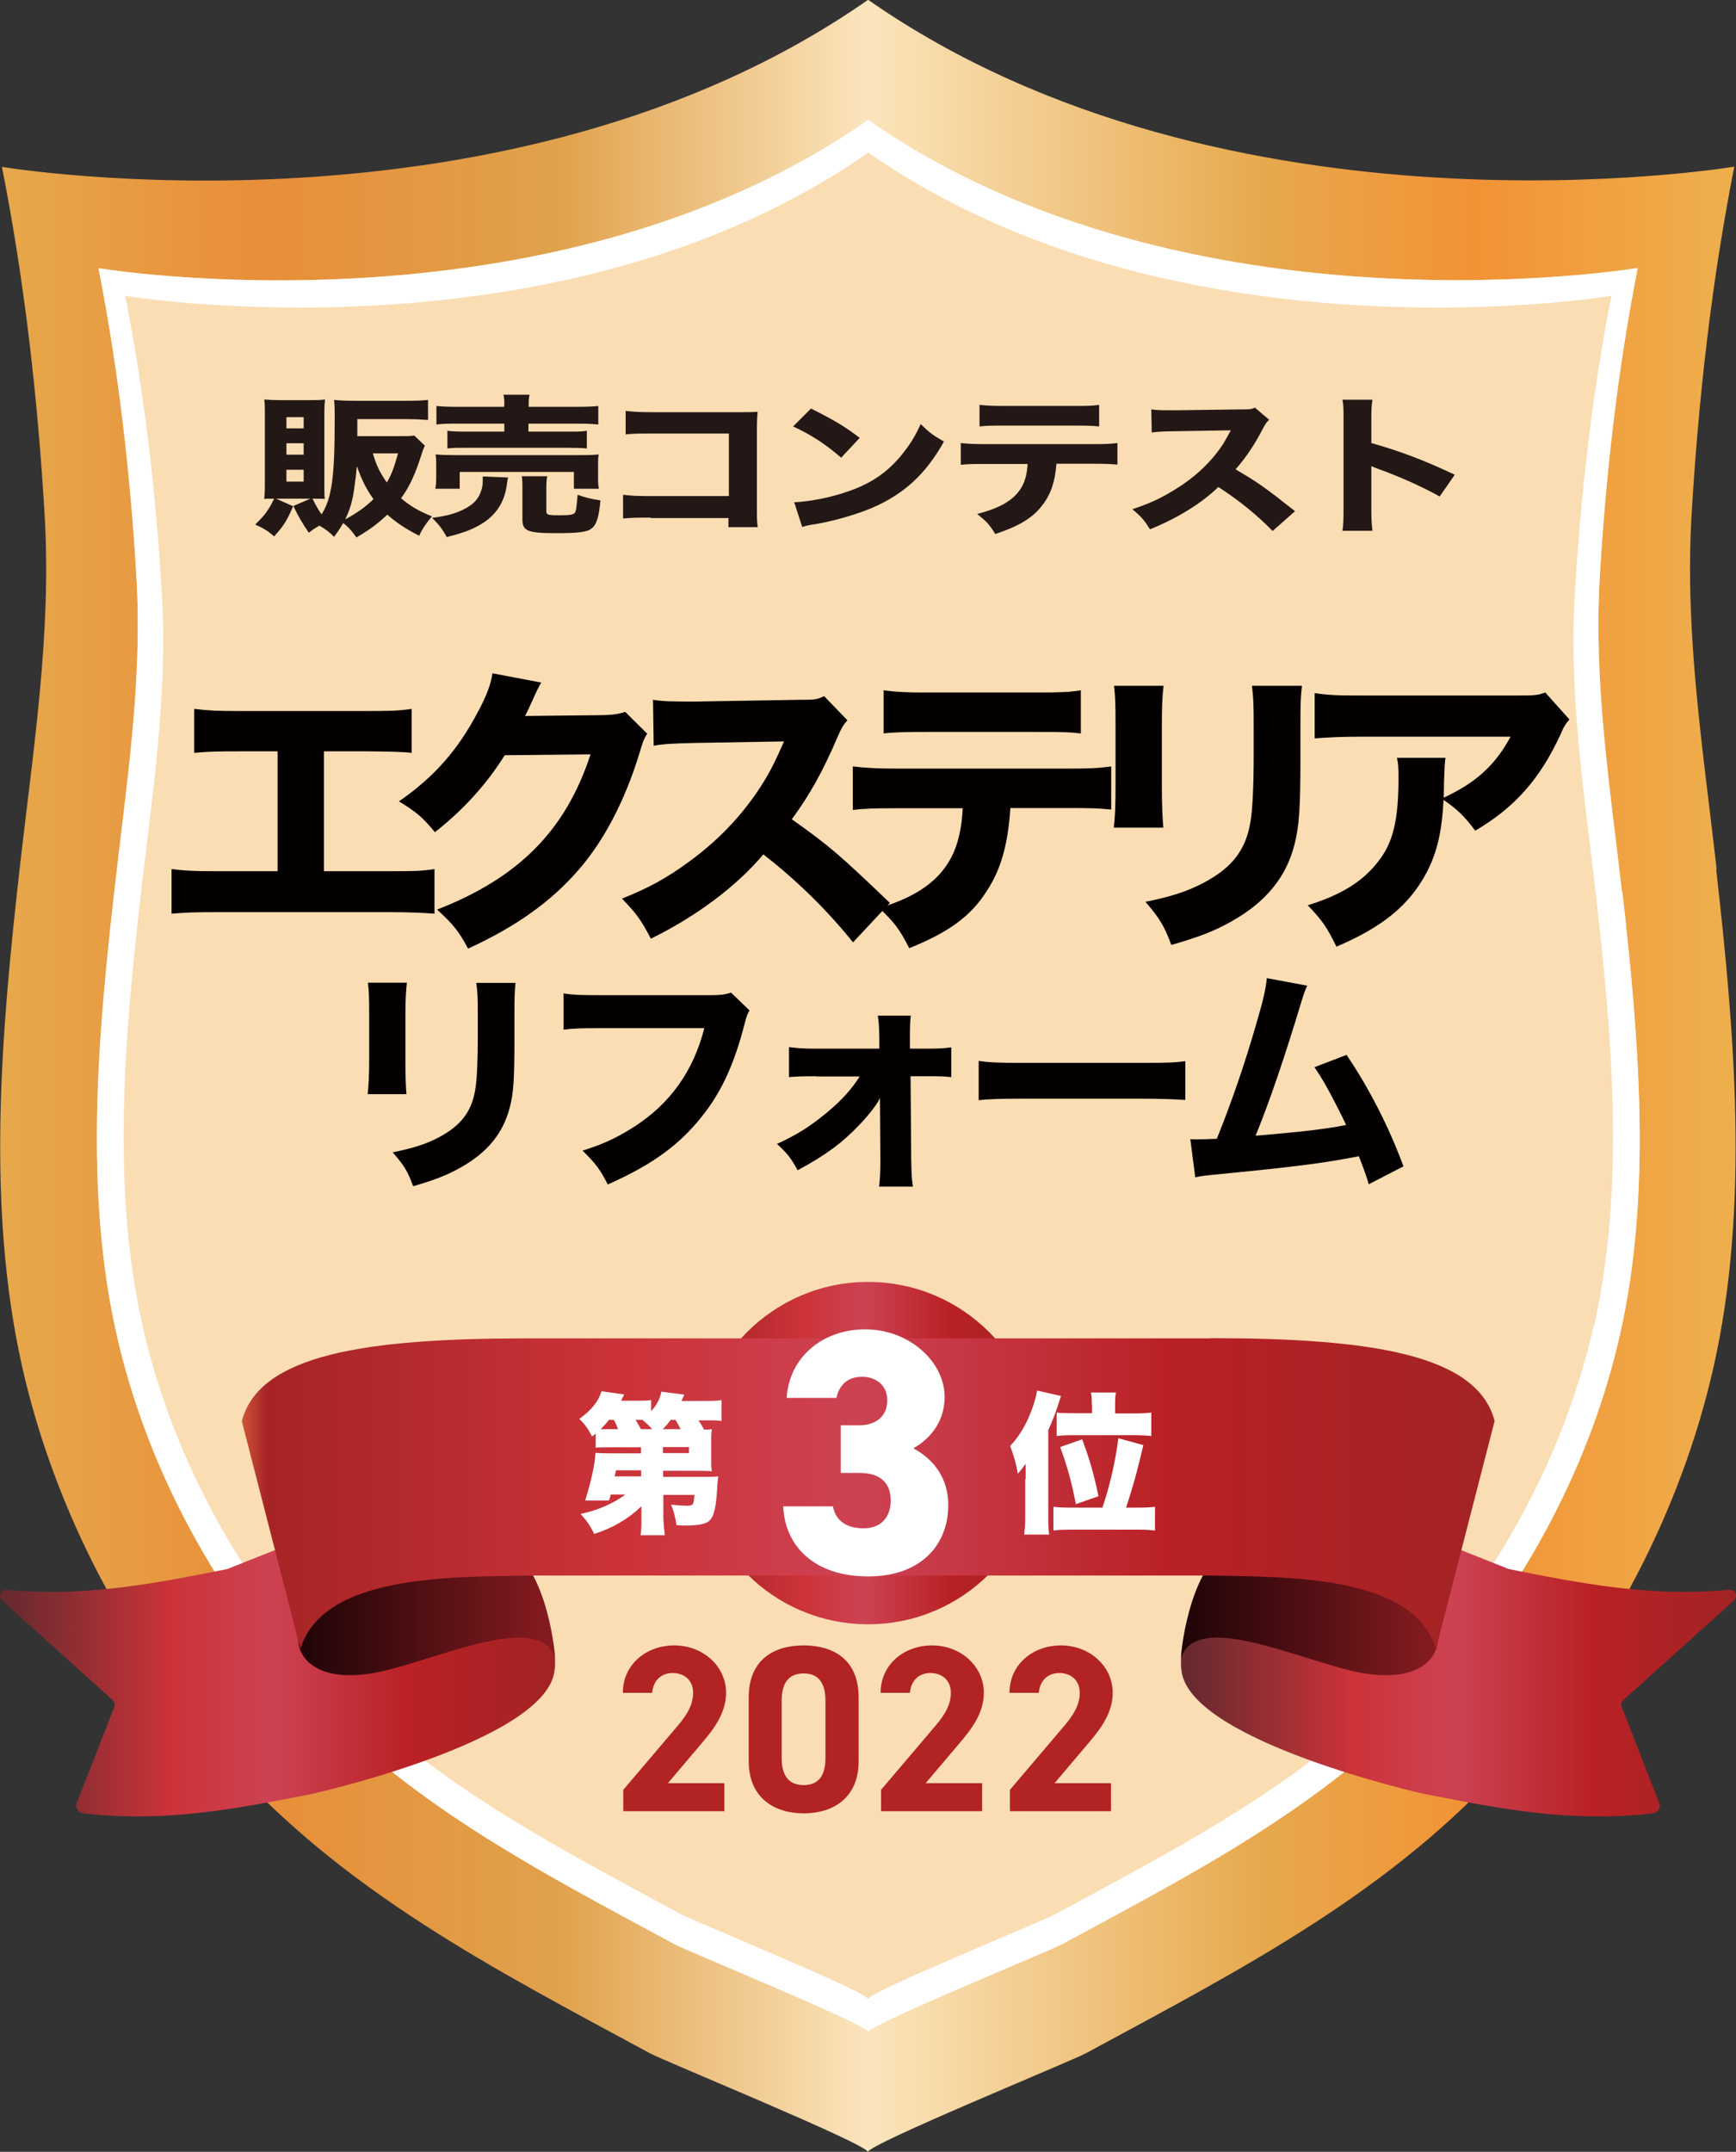
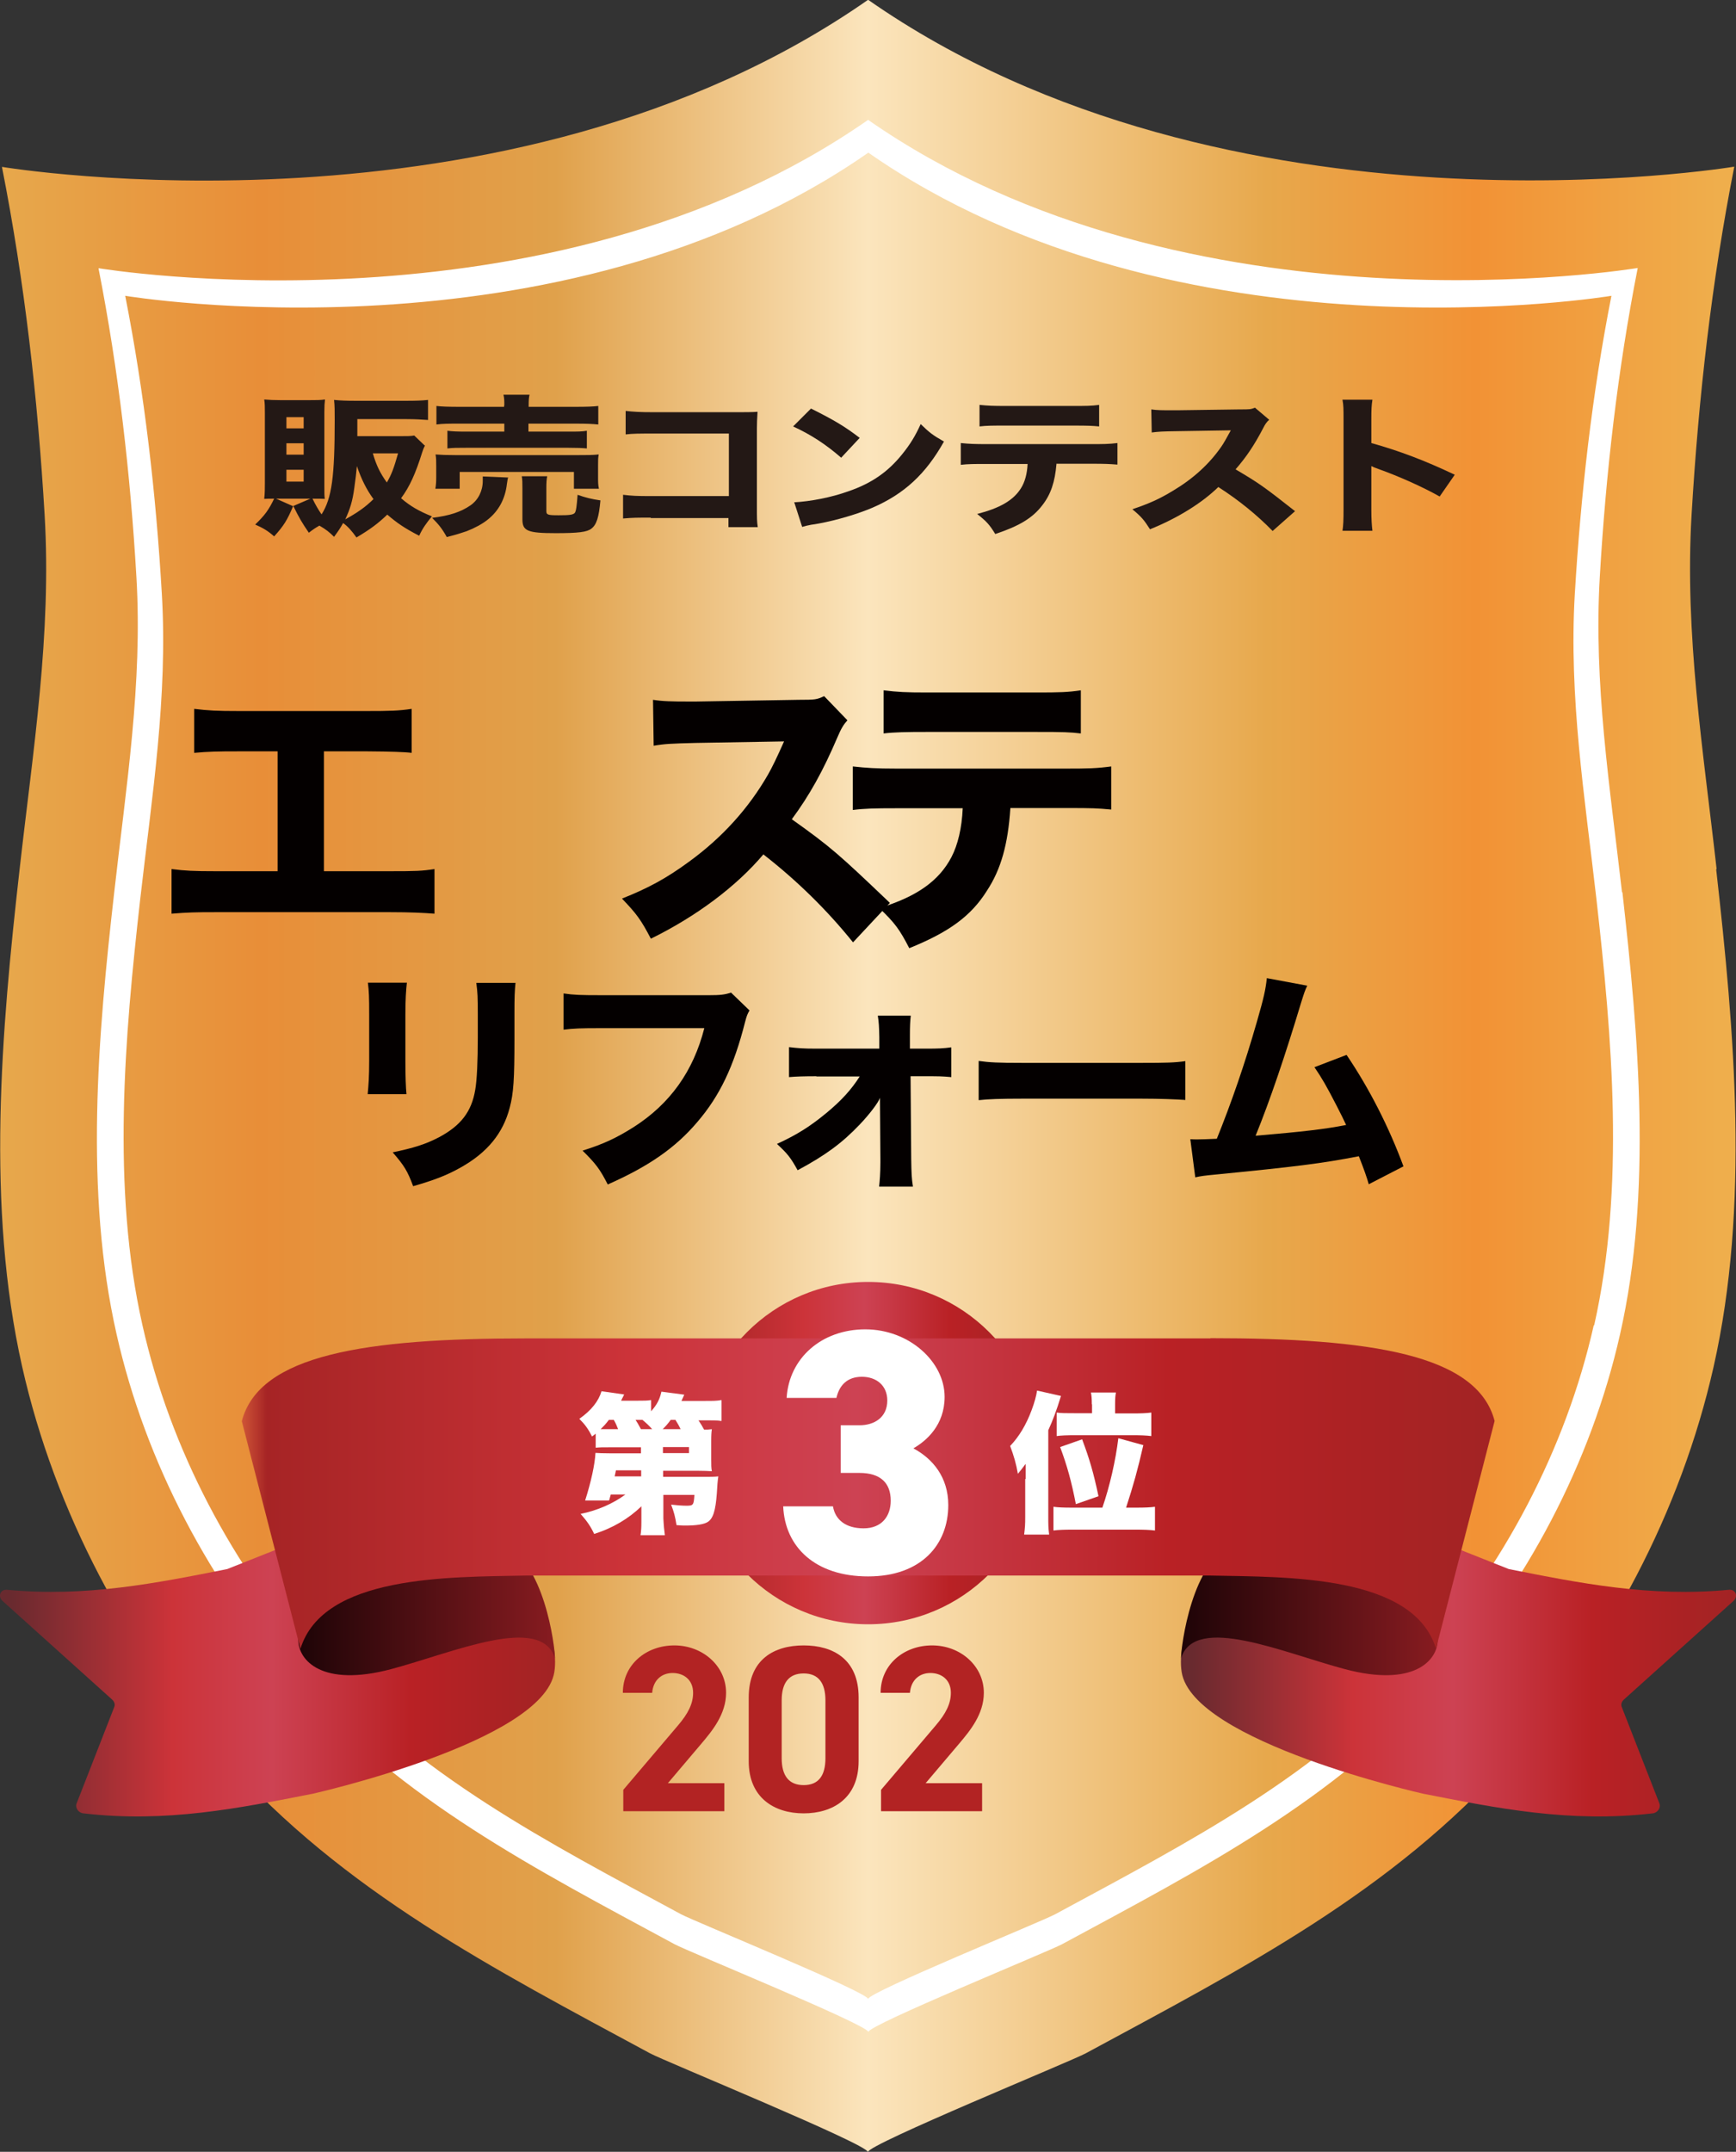
<svg xmlns="http://www.w3.org/2000/svg" xmlns:xlink="http://www.w3.org/1999/xlink" id="_レイヤー_2" data-name="レイヤー 2" viewBox="0 0 80.55 99.81">
  <rect x="0" y="0" width="80.55" height="99.81" fill="#333333" stroke="none" />
  <defs>
    <style>
      .cls-1 {
        fill: url(#linear-gradient);
      }

      .cls-2 {
        fill: #040000;
      }

      .cls-3 {
        fill: #fff;
      }

      .cls-4 {
        fill: #fbddb4;
      }

      .cls-5 {
        fill: #b22323;
      }

      .cls-6 {
        fill: #231815;
      }

      .cls-7 {
        fill: url(#_名称未設定グラデーション_36-2);
      }

      .cls-8 {
        fill: url(#_名称未設定グラデーション_36);
      }

      .cls-9 {
        fill: url(#_名称未設定グラデーション_13);
      }

      .cls-10 {
        fill: url(#linear-gradient-3);
      }

      .cls-11 {
        fill: url(#linear-gradient-4);
      }

      .cls-12 {
        fill: url(#linear-gradient-2);
      }
    </style>
    <linearGradient id="_名称未設定グラデーション_13" data-name="名称未設定グラデーション 13" x1="0" y1="49.9" x2="80.55" y2="49.9" gradientUnits="userSpaceOnUse">
      <stop offset="0" stop-color="#e7a84c" />
      <stop offset=".15" stop-color="#e88e38" />
      <stop offset=".32" stop-color="#e0a14b" />
      <stop offset=".5" stop-color="#fbe5bd" />
      <stop offset=".73" stop-color="#e7a84c" />
      <stop offset=".85" stop-color="#f29235" />
      <stop offset=".99" stop-color="#efae4c" />
    </linearGradient>
    <linearGradient id="linear-gradient" x1="32.34" y1="67.4" x2="48.21" y2="67.4" gradientUnits="userSpaceOnUse">
      <stop offset="0" stop-color="#cf5537" />
      <stop offset=".02" stop-color="#a62425" />
      <stop offset=".31" stop-color="#cc3339" />
      <stop offset=".49" stop-color="#cd4253" />
      <stop offset=".74" stop-color="#b92125" />
      <stop offset=".99" stop-color="#a32324" />
    </linearGradient>
    <linearGradient id="linear-gradient-2" x1="0" y1="76.54" x2="25.75" y2="76.54" gradientUnits="userSpaceOnUse">
      <stop offset=".02" stop-color="#692a2f" />
      <stop offset=".31" stop-color="#cc3339" />
      <stop offset=".49" stop-color="#cd4253" />
      <stop offset=".74" stop-color="#b92125" />
      <stop offset=".99" stop-color="#a32324" />
    </linearGradient>
    <linearGradient id="_名称未設定グラデーション_36" data-name="名称未設定グラデーション 36" x1="13.84" y1="74.69" x2="25.75" y2="74.69" gradientUnits="userSpaceOnUse">
      <stop offset="0" stop-color="#1e0407" />
      <stop offset=".99" stop-color="#861b20" />
    </linearGradient>
    <linearGradient id="linear-gradient-3" x1="54.8" y1="76.54" x2="80.55" y2="76.54" xlink:href="#linear-gradient-2" />
    <linearGradient id="_名称未設定グラデーション_36-2" data-name="名称未設定グラデーション 36" x1="54.8" y1="74.69" x2="66.71" y2="74.69" xlink:href="#_名称未設定グラデーション_36" />
    <linearGradient id="linear-gradient-4" x1="11.21" y1="69.28" x2="69.34" y2="69.28" xlink:href="#linear-gradient" />
  </defs>
  <g id="_書き出しようレイヤー" data-name="書き出しようレイヤー">
    <g id="_販売コンテスト3位_エクステリア_" data-name="販売コンテスト3位（エクステリア）">
      <path class="cls-9" d="m79.65,40.31c-.62-5.52-1.49-10.88-1.16-16.45.32-5.41.93-10.8,1.98-16.13,0,0-23.47,3.93-40.19-7.74C23.55,11.67.09,7.74.09,7.74c1.05,5.32,1.66,10.71,1.98,16.13.33,5.57-.54,10.93-1.16,16.45-.85,7.52-1.56,15.62.12,23.08,1.52,6.73,4.91,13.08,9.42,18.17,5.5,6.19,12.45,9.75,19.71,13.67.68.37,10.11,4.22,10.11,4.58,0-.36,9.43-4.21,10.11-4.58,7.27-3.93,14.22-7.48,19.71-13.67,4.52-5.09,7.9-11.44,9.42-18.17,1.68-7.45.97-15.56.12-23.08Z" />
-       <path class="cls-4" d="m75.26,41.38c-.56-4.9-1.32-9.66-1.03-14.62.28-4.81.83-9.6,1.76-14.33,0,0-20.85,3.49-35.71-6.87C25.42,15.93,4.57,12.44,4.57,12.44c.93,4.73,1.48,9.52,1.76,14.33.29,4.95-.48,9.71-1.03,14.62-.76,6.68-1.39,13.88.11,20.5,1.35,5.98,4.36,11.62,8.37,16.14,4.88,5.5,11.06,8.66,17.52,12.15.6.33,8.99,3.75,8.99,4.07,0-.32,8.38-3.74,8.99-4.07,6.46-3.49,12.63-6.65,17.52-12.15,4.01-4.52,7.02-10.16,8.37-16.14,1.5-6.62.86-13.82.11-20.5Z" />
      <g>
        <path class="cls-5" d="m33.61,84.01h-4.69v-.99l2.54-2.99c.47-.55.7-1.01.7-1.51,0-.62-.45-.92-.95-.92s-.9.32-.95.92h-1.36c0-1.31,1.08-2.2,2.39-2.2s2.4.95,2.4,2.2c0,1-.66,1.78-1.14,2.35l-1.56,1.84h2.62v1.3Z" />
        <path class="cls-5" d="m39.84,81.69c0,1.71-1.19,2.42-2.55,2.42s-2.55-.72-2.55-2.42v-2.95c0-1.78,1.19-2.42,2.55-2.42s2.55.64,2.55,2.41v2.96Zm-2.55-4.07c-.69,0-1.02.44-1.02,1.25v2.68c0,.81.33,1.25,1.02,1.25s1.01-.44,1.01-1.25v-2.68c0-.81-.33-1.25-1.01-1.25Z" />
        <path class="cls-5" d="m45.57,84.01h-4.69v-.99l2.54-2.99c.47-.55.7-1.01.7-1.51,0-.62-.45-.92-.95-.92s-.9.32-.95.92h-1.36c0-1.31,1.08-2.2,2.39-2.2s2.4.95,2.4,2.2c0,1-.66,1.78-1.14,2.35l-1.56,1.84h2.62v1.3Z" />
-         <path class="cls-5" d="m51.55,84.01h-4.69v-.99l2.54-2.99c.47-.55.7-1.01.7-1.51,0-.62-.45-.92-.95-.92s-.9.32-.95.92h-1.36c0-1.31,1.08-2.2,2.39-2.2s2.4.95,2.4,2.2c0,1-.66,1.78-1.14,2.35l-1.56,1.84h2.62v1.3Z" />
      </g>
      <path class="cls-3" d="m75.26,41.38c-.56-4.9-1.32-9.66-1.03-14.62.28-4.81.83-9.6,1.76-14.33,0,0-20.85,3.49-35.71-6.87C25.42,15.93,4.57,12.44,4.57,12.44c.93,4.73,1.48,9.52,1.76,14.33.29,4.95-.48,9.71-1.03,14.62-.76,6.68-1.39,13.88.11,20.5,1.35,5.98,4.36,11.62,8.37,16.14,4.88,5.5,11.06,8.66,17.52,12.15.6.33,8.99,3.75,8.99,4.07,0-.32,8.38-3.74,8.99-4.07,6.46-3.49,12.63-6.65,17.52-12.15,4.01-4.52,7.02-10.16,8.37-16.14,1.5-6.62.86-13.82.11-20.5Zm-1.31,20.09c-1.3,5.77-4.21,11.22-8.08,15.59-4.71,5.31-10.68,8.36-16.91,11.73-.58.32-8.68,3.62-8.68,3.93,0-.31-8.09-3.61-8.68-3.93-6.23-3.37-12.2-6.42-16.91-11.73-3.88-4.37-6.78-9.81-8.08-15.59-1.44-6.39-.83-13.35-.1-19.8.54-4.73,1.28-9.33,1-14.11-.27-4.64-.8-9.27-1.7-13.84,0,0,20.13,3.37,34.48-6.64,14.35,10.01,34.48,6.64,34.48,6.64-.9,4.57-1.42,9.19-1.7,13.84-.28,4.78.46,9.38,1,14.11.73,6.45,1.34,13.4-.1,19.8Z" />
      <g>
        <circle class="cls-1" cx="40.28" cy="67.4" r="7.94" />
        <g>
          <g>
            <path class="cls-12" d="m20.92,69.07c-.06-.17-.26-.27-.43-.24l-9.95,3.95h0c-3.28.65-6.55,1.31-10.21.96-.31-.03-.45.3-.21.52l5.08,4.57c.11.1.15.23.1.35l-1.75,4.48c-.07.19.09.43.32.45,3.83.45,7.23-.24,10.64-.91h0s10.69-2.4,11.21-5.64-4.8-8.49-4.8-8.49Z" />
            <path class="cls-8" d="m23.3,71.67c-.35.04-.71.11-.89.11h-4.11c-2.14,0-4.46,3.39-4.46,4.28,0,.96,1.11,2.21,4.31,1.36,2.86-.76,6.94-2.57,7.6-.51,0-.54-.51-4.59-2.45-5.24Z" />
          </g>
          <g>
            <path class="cls-10" d="m59.63,69.07c.06-.17.26-.27.43-.24l9.95,3.95h0c3.28.65,6.55,1.31,10.21.96.31-.03.45.3.21.52l-5.08,4.57c-.11.1-.15.23-.1.35l1.75,4.48c.07.19-.09.43-.32.45-3.83.45-7.23-.24-10.64-.91h0s-10.69-2.4-11.21-5.64,4.8-8.49,4.8-8.49Z" />
            <g>
              <path class="cls-7" d="m57.25,71.67c.35.04.71.11.89.11h4.11c2.14,0,4.46,3.39,4.46,4.28,0,.96-1.11,2.21-4.31,1.36-2.86-.76-6.94-2.57-7.6-.51,0-.54.51-4.59,2.45-5.24Z" />
              <path class="cls-11" d="m56.16,62.08h-15.88s-15.88,0-15.88,0c-7.43,0-12.38.75-13.18,3.84l2.72,10.56c1.05-3.42,6.86-3.33,10.46-3.4h0s11.93,0,11.93,0h19.84c3.6.07,9.41-.03,10.46,3.39l2.72-10.56c-.8-3.09-5.75-3.84-13.18-3.84Z" />
            </g>
          </g>
        </g>
        <g>
          <path class="cls-3" d="m29.77,69.86c-.6.58-1.34,1.02-2.2,1.29-.17-.36-.33-.59-.63-.93.79-.16,1.51-.48,2.08-.9h-.68c-.03.12-.04.14-.08.28h-1.11c.28-.88.45-1.67.48-2.21.13.01.34.02.67.02h1.44v-.28h-1.48c-.29,0-.43,0-.62.02v-.65q-.06.04-.17.13c-.18-.36-.33-.56-.59-.82.56-.39.9-.83,1.03-1.28l1.05.15c-.06.14-.08.15-.14.29h.72c.34,0,.5,0,.67-.03v.52c.27-.3.4-.55.48-.91l1.06.14c-.06.13-.08.18-.13.29h1.08c.41,0,.54,0,.78-.04v.97c-.21-.03-.4-.03-.73-.03h-.34c.11.17.17.26.26.43.15,0,.2,0,.36-.02-.02.15-.03.26-.03.55v.85c0,.27,0,.39.03.55-.18-.01-.37-.02-.66-.02h-1.6v.28h1.93c.26,0,.46,0,.63-.02-.03.19-.05.42-.07.8-.06.79-.17,1.16-.43,1.32-.17.1-.5.16-1.02.16-.1,0-.22,0-.42-.02-.06-.39-.12-.61-.25-.95.25.03.53.05.71.05.32,0,.34-.03.37-.5h-1.44v1.09c.02.38.04.55.07.78h-1.13c.03-.21.04-.34.04-.63v-.7Zm-1.09-3.57c-.06-.16-.11-.27-.2-.43h-.23c-.15.2-.22.27-.38.43.13,0,.21,0,.38,0h.43Zm1.06,1.91h-1.16q-.03.12-.06.28h1.23v-.28Zm.52-1.91c-.16-.18-.27-.28-.45-.43h-.32c.08.12.12.19.25.43h.52Zm1.32,0c-.08-.17-.14-.27-.24-.43h-.22c-.14.19-.22.28-.37.43h.83Zm-.82,1.11h1.21v-.28h-1.21v.28Z" />
          <path class="cls-3" d="m47.59,68.6c0-.1,0-.35,0-.7q-.24.32-.36.46c-.08-.46-.19-.84-.36-1.29.41-.43.74-.97,1-1.67.13-.35.21-.64.25-.9l1.11.25c-.22.71-.38,1.13-.59,1.59v4.03c0,.3,0,.5.04.81h-1.16c.04-.32.05-.48.05-.81v-1.77Zm3.56,1.33c.34-.98.62-2.21.74-3.22l1.16.32c-.27,1.18-.46,1.85-.8,2.9h.48c.39,0,.63-.01.86-.04v1.1c-.25-.03-.51-.04-.92-.04h-2.89c-.39,0-.67.01-.9.04v-1.1c.22.03.47.04.85.04h1.42Zm-.49-4.79c0-.26-.01-.39-.04-.55h1.16c-.03.14-.04.27-.04.56v.41h.82c.38,0,.63-.01.86-.04v1.09c-.24-.03-.51-.04-.88-.04h-2.61c-.41,0-.7.01-.9.04v-1.09c.2.03.41.03.88.03h.76v-.42Zm-.74,4.63c-.2-1.04-.41-1.8-.73-2.65l1.02-.36c.35.93.53,1.56.76,2.64l-1.06.37Z" />
          <path class="cls-3" d="m39.01,66.11h.87c.68,0,1.29-.36,1.29-1.15,0-.69-.5-1.1-1.18-1.1s-1.05.4-1.18.98h-2.31c.11-1.84,1.62-3.18,3.65-3.18s3.68,1.5,3.68,3.13c0,1.31-.84,2.04-1.45,2.39.9.48,1.62,1.34,1.62,2.63,0,1.84-1.26,3.31-3.72,3.31s-3.86-1.37-3.94-3.25h2.31c.1.61.58,1.02,1.42,1.02s1.26-.56,1.26-1.28c0-.82-.47-1.29-1.45-1.29h-.87v-2.23Z" />
        </g>
      </g>
      <g>
        <path class="cls-6" d="m19.72,20.66c-.07.15-.08.16-.13.32-.31.99-.58,1.59-.98,2.13.43.37.83.6,1.43.84-.26.32-.43.55-.59.9-.68-.35-1.04-.6-1.48-.98-.44.42-.79.68-1.43,1.06-.22-.31-.4-.51-.62-.67-.14.25-.2.34-.42.64-.22-.22-.37-.34-.68-.52-.19.11-.27.16-.49.33-.32-.47-.44-.67-.72-1.24l.79-.34h-1.59l.79.35c-.28.66-.43.9-.88,1.4-.28-.25-.51-.39-.88-.55.44-.42.63-.68.88-1.2-.24,0-.31,0-.46.01.03-.27.03-.49.03-.73v-3.26c0-.23,0-.45-.03-.62.24.02.46.03.75.03h1.36c.32,0,.49,0,.71-.03-.02.18-.03.29-.03.57v3.45c0,.32,0,.44.02.59-.17-.01-.28-.01-.57-.01.14.29.27.51.42.73.48-.76.61-1.75.61-4.39,0-.41,0-.65-.03-.92.31.03.59.04.99.04h2.38c.42,0,.71-.01.99-.04v.93c-.3-.02-.59-.04-.99-.04h-2.29v.79h1.96c.35,0,.53,0,.68-.03l.48.46Zm-6.43-.79h.8v-.52h-.8v.52Zm0,1.22h.8v-.53h-.8v.53Zm0,1.25h.8v-.55h-.8v.55Zm3.15.29c-.08.61-.2.99-.42,1.46.53-.29.94-.57,1.31-.94-.31-.42-.56-.91-.77-1.53-.03.31-.06.6-.12,1.01Zm.86-1.6c.16.55.34.92.65,1.35.22-.38.32-.65.52-1.35h-1.17Z" />
        <path class="cls-6" d="m23.58,22.14c-.03.08-.03.13-.06.31-.08.7-.39,1.26-.9,1.66-.25.2-.61.39-.97.53-.24.08-.44.15-.92.27-.21-.38-.37-.58-.68-.89.81-.1,1.33-.27,1.78-.58.36-.25.57-.67.57-1.13,0-.11,0-.13,0-.21l1.19.05Zm-3.38.53c.03-.17.04-.32.04-.52v-.54c0-.22,0-.36-.03-.53.26.02.5.03.93.03h5.69c.42,0,.64,0,.95-.03-.03.15-.03.27-.03.5v.56c0,.21,0,.36.04.53h-1.16v-.78h-5.3v.78h-1.14Zm3.2-3.86c0-.23,0-.34-.04-.5h1.21c-.03.13-.04.25-.04.5v.06h2.18c.48,0,.82-.01,1.05-.04v.86c-.29-.03-.56-.04-1.02-.04h-2.22v.37h1.86c.42,0,.63,0,.85-.04v.82c-.22-.02-.43-.03-.85-.03h-4.77c-.4,0-.6,0-.85.03v-.82c.22.03.44.04.85.04h1.79v-.37h-2.11c-.46,0-.75,0-1.04.04v-.86c.23.03.58.04,1.06.04h2.08v-.06Zm1.95,4.89c0,.18.07.2.57.2s.67-.02.75-.11c.06-.08.09-.3.13-.84.36.13.65.2,1.06.26-.07.78-.18,1.13-.42,1.31-.2.16-.61.21-1.65.21-1.31,0-1.55-.1-1.55-.64v-1.4c0-.29,0-.44-.03-.6h1.18c-.03.15-.04.29-.04.55v1.05Z" />
        <path class="cls-6" d="m30.2,24.01c-.63,0-.84,0-1.29.04v-1.1c.43.05.6.06,1.32.06h3.59v-2.9h-3.47c-.71,0-.98,0-1.32.04v-1.09c.35.04.64.06,1.33.06h3.73c.46,0,.83,0,1.06-.02q-.03.46-.03.77v3.54c0,.69,0,.75.04,1.04h-1.36v-.42h-3.61Z" />
        <path class="cls-6" d="m37.63,18.95c1.1.55,1.58.84,2.26,1.36l-.86.92c-.71-.62-1.42-1.08-2.23-1.45l.83-.83Zm-.8,4.35c.78-.04,1.75-.23,2.53-.51,1.08-.37,1.84-.9,2.5-1.72.38-.47.61-.85.86-1.4.4.39.55.51,1.08.81-.84,1.5-1.84,2.43-3.32,3.07-.68.29-1.66.58-2.47.73q-.21.04-.37.06c-.2.04-.25.05-.42.1l-.37-1.15Z" />
        <path class="cls-6" d="m49.02,21.52c-.07.83-.26,1.41-.66,1.92-.45.59-1.07.96-2.18,1.33-.27-.44-.4-.58-.84-.93,1.05-.27,1.68-.63,2.03-1.19.18-.28.29-.67.31-1.13h-1.89c-.57,0-.87,0-1.21.04v-1.01c.39.04.65.05,1.22.05h4.79c.6,0,.85,0,1.26-.05v1c-.39-.03-.54-.04-1.23-.04h-1.61Zm-3.57-2.74c.39.04.62.05,1.22.05h3.07c.66,0,.9,0,1.26-.05v1c-.31-.03-.47-.04-1.24-.04h-3.1c-.56,0-.9,0-1.21.04v-1Z" />
        <path class="cls-6" d="m59.05,24.63c-.72-.74-1.57-1.43-2.52-2.04-.76.74-1.88,1.44-3.17,1.96-.28-.44-.4-.58-.82-.93.75-.25,1.25-.47,1.89-.86.94-.56,1.68-1.24,2.23-2.03.11-.15.25-.41.45-.77l-2.48.04c-.71.01-.87.02-1.19.06l-.02-1.07c.27.04.51.04,1.04.04h.16l2.9-.04c.47,0,.51,0,.71-.08l.66.56c-.11.1-.18.19-.28.39-.41.79-.79,1.35-1.28,1.91,1.1.65,1.31.8,2.76,1.94l-1.03.91Z" />
        <path class="cls-6" d="m62.29,24.63c.04-.27.05-.51.05-.99v-4.16c0-.5,0-.69-.05-.94h1.39c-.04.27-.05.43-.05.94v1.07c1.32.37,2.48.81,3.87,1.47l-.7,1.01c-.76-.43-1.87-.93-2.85-1.28-.16-.06-.2-.07-.32-.13v2.02c0,.45.02.71.05.98h-1.39Z" />
      </g>
      <g>
        <path class="cls-2" d="m15.03,40.41h3.04c1.25,0,1.51-.01,2.09-.1v2.07c-.53-.04-1.13-.07-2.05-.07h-8.12c-.91,0-1.29.01-2.03.07v-2.07c.63.08,1.02.1,2.06.1h2.86v-5.56h-1.85c-.92,0-1.37.01-2.02.07v-2.04c.67.08,1.05.1,2.06.1h5.94c1.08,0,1.5-.01,2.09-.1v2.04q-.45-.06-2.05-.07h-2.02v5.56Z" />
-         <path class="cls-2" d="m25.11,31.67c-.07.1-.21.38-.41.83-.13.28-.18.41-.34.71l3.64-.04c.46-.01.74-.06,1.01-.15l1.02,1.01c-.14.22-.2.35-.36.91-.67,2.19-1.65,4.08-2.87,5.46-1.26,1.44-2.86,2.58-5.08,3.6-.46-.85-.7-1.13-1.44-1.81,3.78-1.47,5.97-3.67,7.12-7.2l-3.98.04c-.85,1.36-1.95,2.56-3.24,3.57-.59-.71-.84-.92-1.67-1.43,1.64-1.13,2.75-2.4,3.67-4.16.41-.76.6-1.29.67-1.78l2.26.43Z" />
        <path class="cls-2" d="m39.58,43.71c-1.19-1.48-2.59-2.86-4.16-4.08-1.25,1.48-3.1,2.87-5.22,3.91-.46-.88-.66-1.15-1.34-1.86,1.23-.49,2.06-.94,3.11-1.71,1.54-1.12,2.77-2.48,3.67-4.05.18-.31.42-.81.74-1.53l-4.09.07c-1.16.03-1.43.04-1.96.13l-.03-2.13c.45.07.84.08,1.71.08h.27l4.78-.08c.77,0,.84-.01,1.18-.17l1.08,1.12c-.18.2-.29.38-.46.78-.67,1.57-1.3,2.7-2.12,3.81,1.81,1.29,2.16,1.6,4.55,3.88l-1.7,1.82Z" />
        <path class="cls-2" d="m46.88,37.5c-.11,1.65-.43,2.82-1.09,3.82-.74,1.18-1.77,1.92-3.6,2.66-.45-.87-.66-1.16-1.39-1.86,1.74-.53,2.77-1.26,3.35-2.37.29-.56.48-1.33.52-2.26h-3.11c-.94,0-1.43.01-1.99.08v-2.02c.64.07,1.06.1,2.02.1h7.9c1,0,1.4-.01,2.07-.1v2c-.64-.06-.88-.07-2.03-.07h-2.65Zm-5.88-5.48c.64.08,1.02.1,2.02.1h5.06c1.09,0,1.48-.01,2.07-.1v2c-.52-.06-.77-.07-2.05-.07h-5.11c-.92,0-1.49.01-1.99.07v-2Z" />
-         <path class="cls-2" d="m53.99,31.81c-.06.46-.08.98-.08,1.9v2.75c0,.87.03,1.55.07,1.93h-2.3c.06-.52.08-1.04.08-1.96v-2.72c0-1.08-.01-1.4-.07-1.9h2.3Zm6.42.01c-.06.5-.07.8-.07,1.86v1.48c0,2.33-.06,3.18-.28,4.03-.39,1.51-1.33,2.65-2.89,3.53-.78.45-1.53.74-2.82,1.11-.34-.9-.52-1.2-1.2-2,1.23-.25,1.96-.49,2.73-.9,1.29-.69,1.92-1.5,2.14-2.8.1-.56.15-1.72.15-3.1v-1.33c0-1.06-.01-1.32-.08-1.89h2.31Z" />
-         <path class="cls-2" d="m72.82,33.37c-.18.22-.24.29-.41.69-.95,2.07-2.13,3.4-3.96,4.47-.52-.69-.81-.97-1.47-1.43-.08,1.54-.31,2.47-.81,3.42-.8,1.47-2,2.47-4.16,3.39-.45-.92-.66-1.22-1.33-1.92,1.54-.48,2.54-1.09,3.26-2.02.7-.88.95-1.93.95-3.88,0-.52-.01-.63-.07-.94h2.25c-.04.27-.04.35-.07,1.19,0,.07,0,.25-.01.66,1.51-.71,2.38-1.5,3.1-2.83h-6.93c-.84,0-1.53.03-2.16.08v-2.1c.7.1,1.06.11,2.18.11h7.23c.8,0,.94-.01,1.29-.14l1.12,1.25Z" />
        <path class="cls-2" d="m18.88,45.57c-.04.36-.07.77-.07,1.5v2.16c0,.68.02,1.22.05,1.52h-1.8c.04-.41.07-.81.07-1.54v-2.13c0-.85-.01-1.1-.06-1.5h1.8Zm5.04.01c-.04.4-.05.63-.05,1.46v1.17c0,1.83-.04,2.5-.22,3.17-.31,1.19-1.04,2.08-2.27,2.77-.62.35-1.2.58-2.21.87-.26-.7-.41-.95-.95-1.57.97-.2,1.54-.38,2.15-.7,1.01-.54,1.51-1.18,1.68-2.2.08-.44.12-1.35.12-2.43v-1.05c0-.84-.01-1.03-.07-1.48h1.81Z" />
        <path class="cls-2" d="m34.78,46.86c-.1.18-.13.24-.21.55-.52,2.05-1.17,3.42-2.22,4.64-1.01,1.19-2.25,2.05-4.15,2.89-.36-.7-.54-.95-1.17-1.57.96-.3,1.56-.58,2.37-1.09,1.69-1.08,2.77-2.59,3.28-4.59h-4.82c-.9,0-1.25.01-1.71.07v-1.68c.47.07.81.08,1.73.08h5.04c.48,0,.7-.02,1-.12l.86.83Z" />
        <path class="cls-2" d="m37.87,49.92c-.53,0-.92.01-1.26.04v-1.39c.42.05.65.07,1.25.07h2.94v-.53c-.01-.47-.02-.7-.07-1h1.53c-.03.25-.04.51-.04.9v.63h.74c.59,0,.81-.01,1.18-.06v1.38c-.44-.04-.58-.04-1.18-.04h-.71l.03,3.84c.01.66.02.9.08,1.28h-1.57c.03-.26.06-.63.06-1.12v-.15l-.02-2.85c-.07.22-.5.78-.94,1.24-.81.85-1.56,1.41-2.88,2.12-.32-.58-.47-.77-.96-1.22.96-.44,1.56-.83,2.3-1.44.7-.58,1.16-1.09,1.54-1.69h-2Z" />
        <path class="cls-2" d="m45.41,49.21c.5.07.89.09,2.01.09h5.57c1.11,0,1.51-.01,2.01-.08v1.8c-.44-.03-1.17-.06-2.02-.06h-5.56c-.96,0-1.58.02-2.01.07v-1.83Z" />
        <path class="cls-2" d="m60.66,45.71c-.11.23-.14.32-.29.8-.73,2.42-1.43,4.5-2.11,6.17,2.22-.19,3.25-.31,4.2-.5-.11-.24-.22-.46-.45-.91-.47-.91-.66-1.24-1.02-1.77l1.49-.57c1.07,1.58,1.98,3.38,2.64,5.17l-1.61.83q-.12-.44-.46-1.3c-1.68.33-2.98.49-6.55.84-.63.06-.78.08-1.04.14l-.23-1.77q.15.01.3.01c.23,0,.44-.01.93-.03.67-1.66,1.29-3.44,1.86-5.43.31-1.07.41-1.51.46-2.02l1.88.35Z" />
      </g>
    </g>
  </g>
</svg>